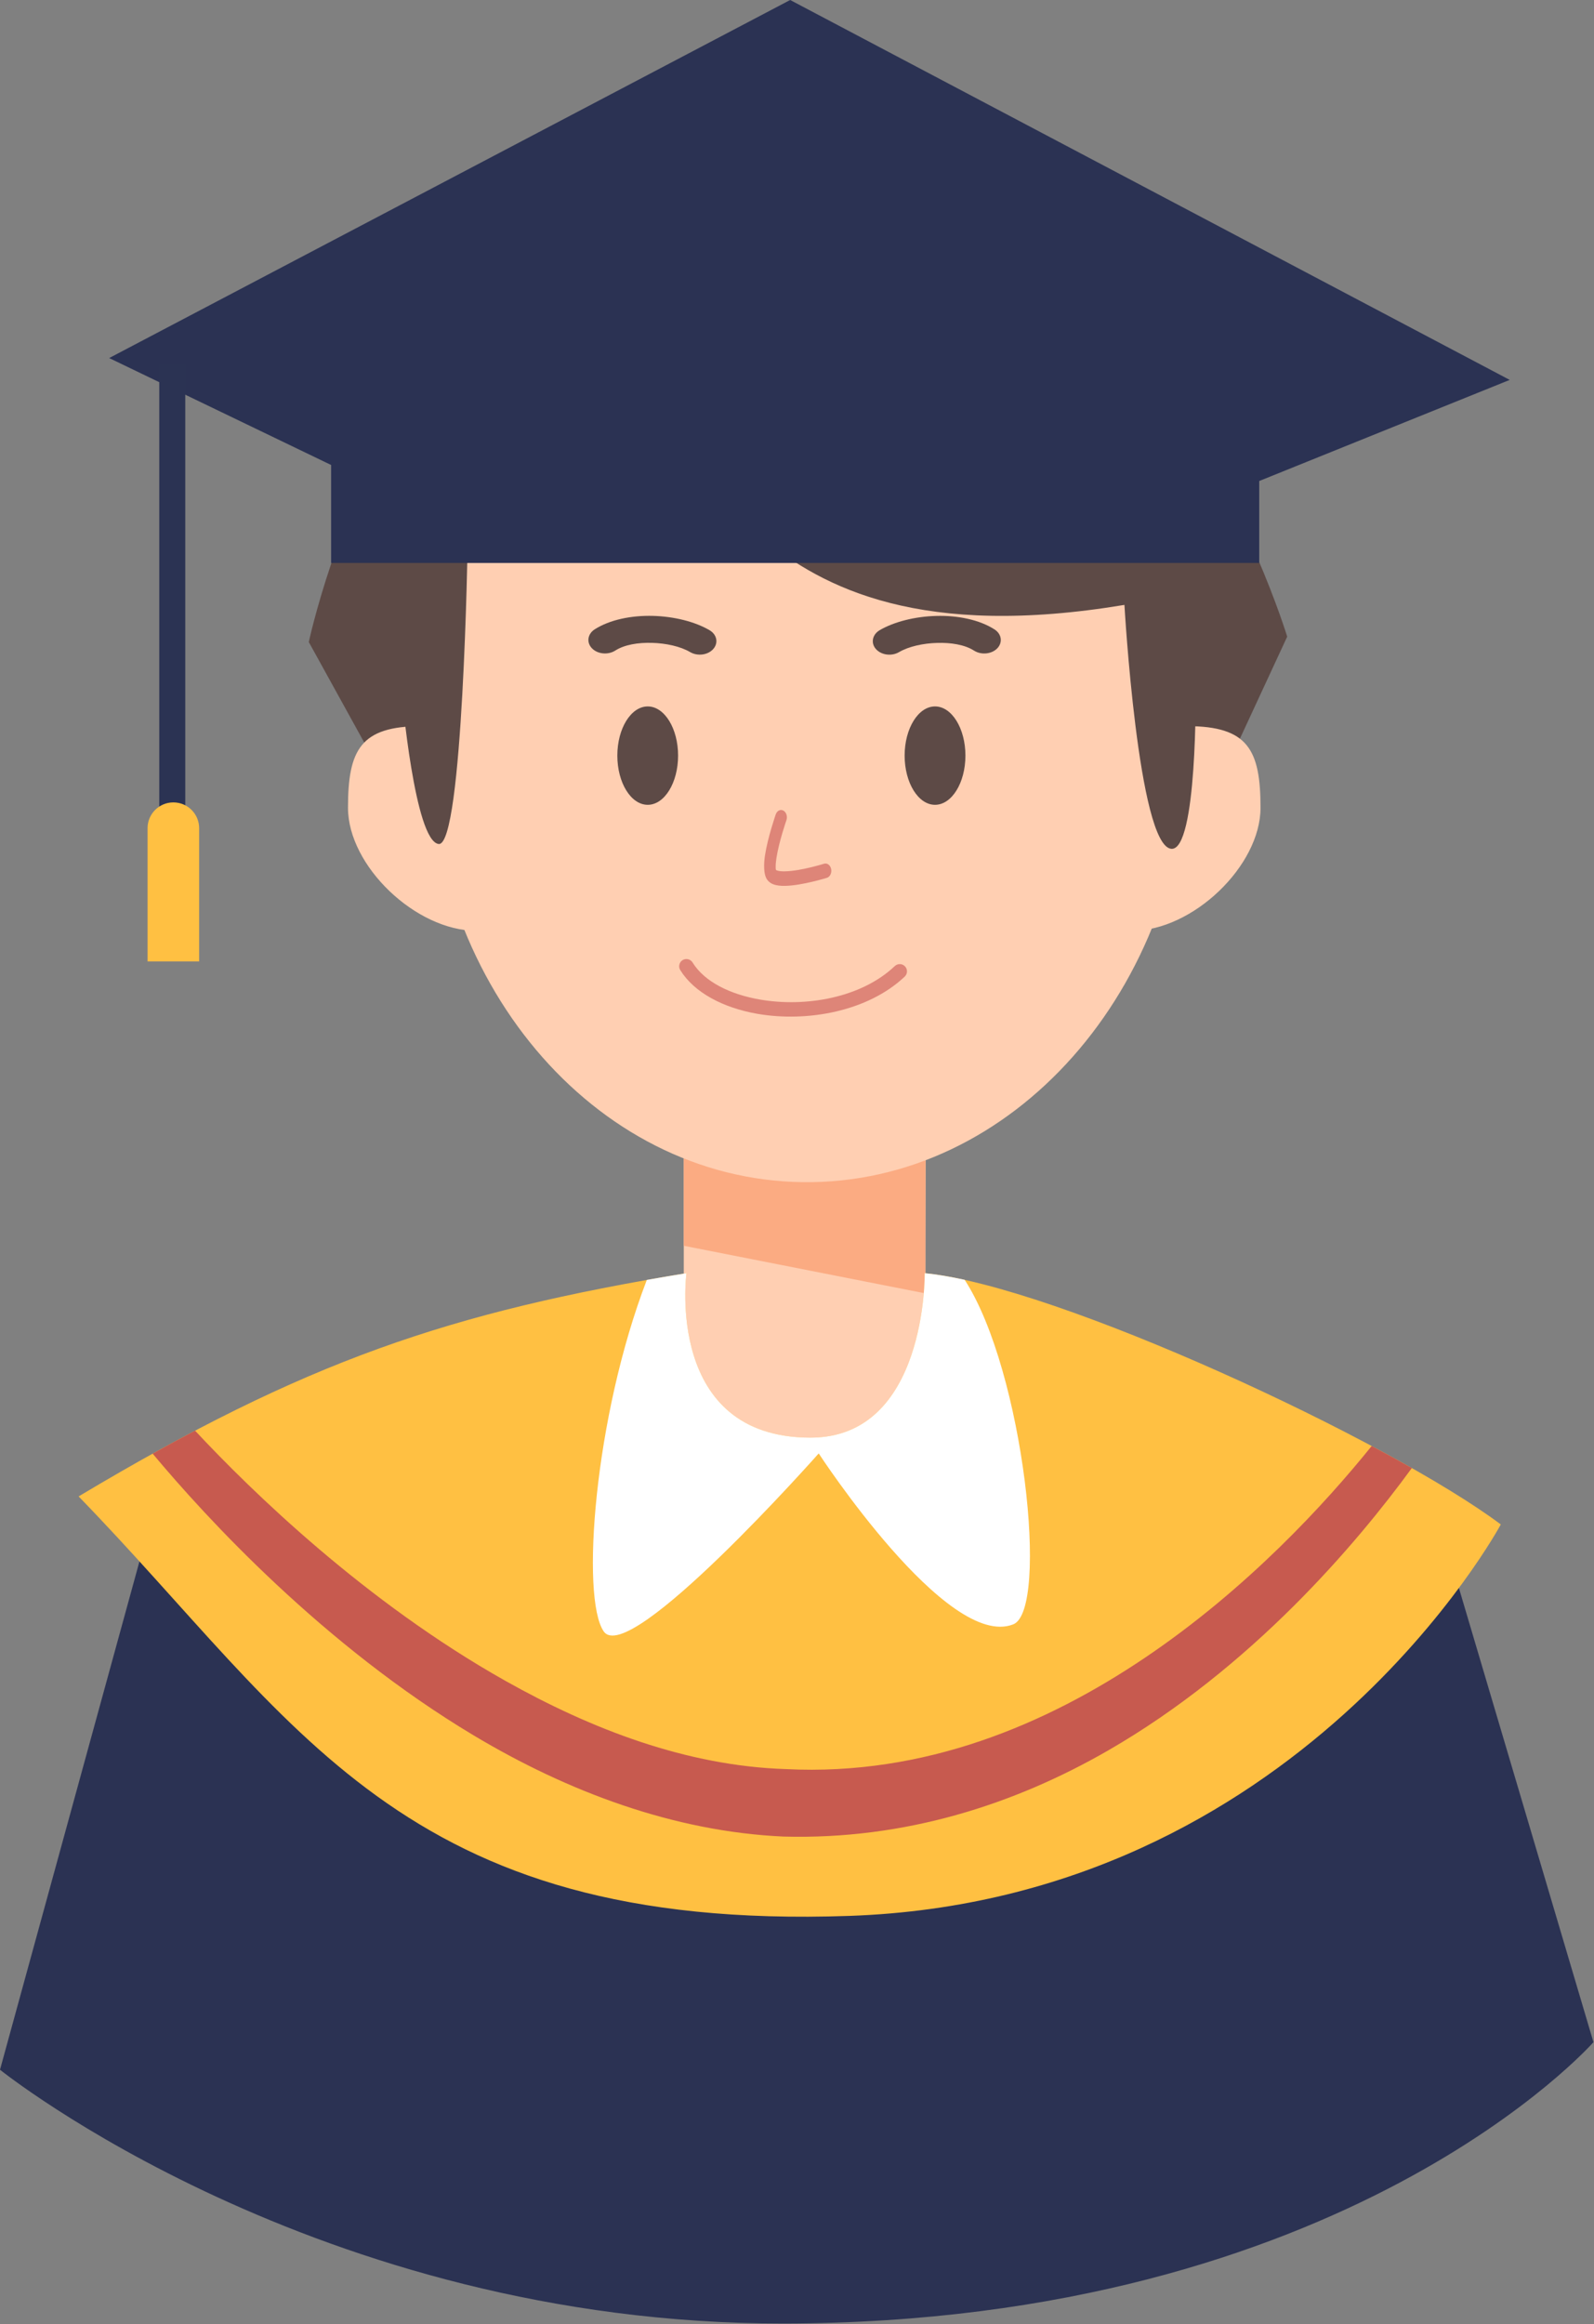
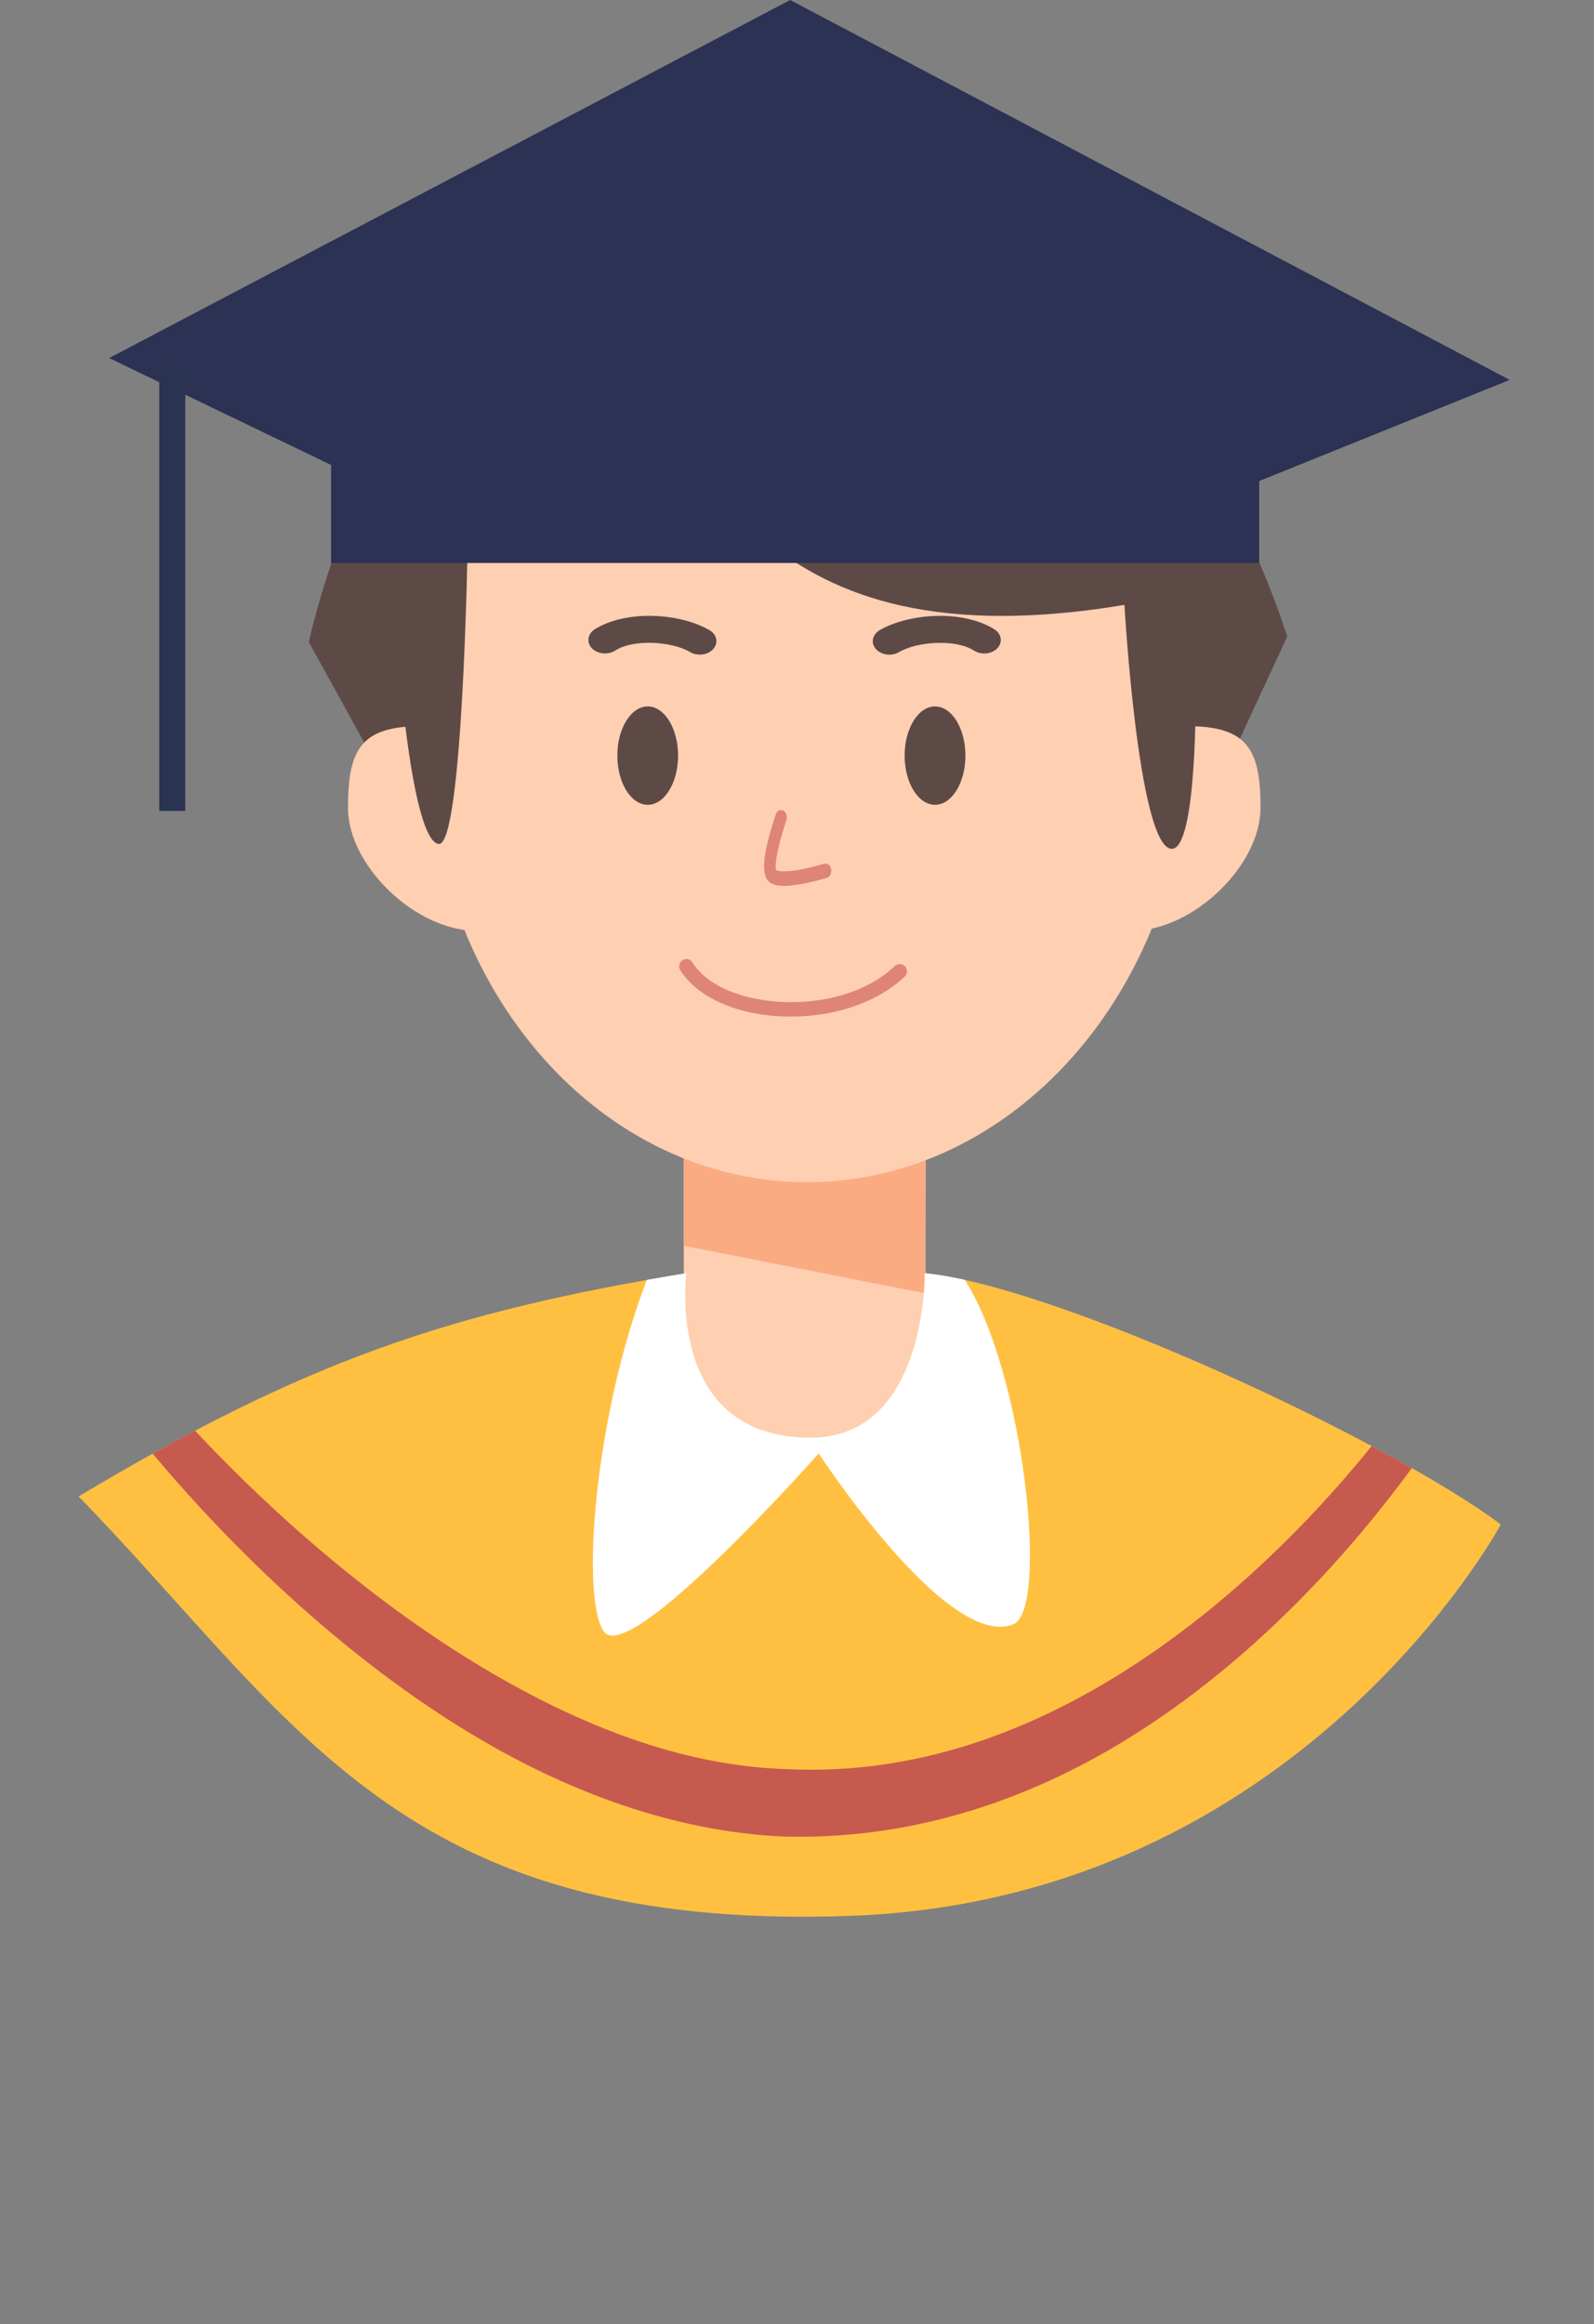
<svg xmlns="http://www.w3.org/2000/svg" height="191.1" preserveAspectRatio="xMidYMid meet" version="1.0" viewBox="0.0 0.0 131.1 191.1" width="131.1" zoomAndPan="magnify">
  <rect x="0.0" y="0.0" width="131.1" height="191.1" fill="#808080" stroke="none" />
  <defs>
    <clipPath id="a">
      <path d="M 0 124 L 131.051 124 L 131.051 191.051 L 0 191.051 Z M 0 124" />
    </clipPath>
  </defs>
  <g>
    <g id="change1_1">
      <path d="M 63.184 18.77 C 34.379 10.477 25.398 52.793 25.398 52.793 L 35.742 71.539 L 96.988 71.5 L 105.867 52.348 C 105.867 52.348 92.605 8.59 63.184 18.77" fill="#5d4a46" fill-rule="evenodd" />
    </g>
    <g id="change2_1">
      <path d="M 76.172 80.988 L 56.238 80.988 L 56.238 113.07 L 41.305 133.031 L 91.672 130.332 L 76.098 113.008 C 76.098 113.008 76.117 91.66 76.172 80.988" fill="#ffcfb2" fill-rule="evenodd" />
    </g>
    <g id="change3_1">
      <path d="M 76.172 80.988 L 63.652 80.988 C 60.941 81.598 58.363 82.664 56.238 84.414 L 56.238 102.434 L 76.105 106.348 L 76.105 105.691 C 76.121 97.457 76.133 89.223 76.172 80.988" fill="#fbab82" fill-rule="evenodd" />
    </g>
    <g clip-path="url(#a)" id="change4_2">
-       <path d="M 12.504 124.621 L 0 170.184 C 0 170.184 26.016 191.098 64.445 191.051 C 110.777 190.992 131.055 167.918 131.055 167.918 L 118.684 126.168 L 12.504 124.621" fill="#2b3253" fill-rule="evenodd" />
-     </g>
+       </g>
    <g id="change5_1">
      <path d="M 123.434 125.348 C 114.207 118.441 86.898 105.734 76.055 104.688 C 76.055 104.688 76.234 118.203 66.672 118.211 C 54.652 118.219 56.457 104.688 56.457 104.688 C 36.996 107.895 25.148 111.879 6.465 123.043 C 24.406 141.508 32.867 158.828 69.859 157.535 C 106.855 156.246 123.434 125.348 123.434 125.348" fill="#ffc042" fill-rule="evenodd" />
    </g>
    <g id="change6_1">
      <path d="M 16.043 117.637 C 14.902 118.238 13.738 118.867 12.555 119.527 C 16.965 124.805 26.602 135.301 38.961 142.695 C 46.637 147.289 55.375 150.602 64.441 151.012 C 74.445 151.285 83.445 148.359 91.109 143.949 C 102.953 137.133 111.59 126.914 116.117 120.711 C 115.07 120.117 113.965 119.512 112.816 118.898 C 109 123.629 102.57 130.645 94.156 136.316 C 86.047 141.781 76.062 146.039 64.656 145.465 C 56.461 145.207 48.609 142.168 41.566 138.207 C 30.051 131.73 20.711 122.637 16.043 117.637" fill="#c75a4f" fill-rule="evenodd" />
    </g>
    <g id="change7_1">
      <path d="M 53.199 105.242 C 48.867 116.492 47.758 131.391 49.652 134.141 C 51.719 137.145 67.336 119.508 67.336 119.508 C 67.336 119.508 77.895 135.711 83.336 133.562 C 86.312 132.387 84.207 112.727 79.34 105.234 C 78.129 104.969 77.027 104.781 76.055 104.688 C 76.055 104.688 76.234 118.203 66.672 118.211 C 54.652 118.219 56.457 104.688 56.457 104.688 C 55.344 104.867 54.262 105.055 53.199 105.242" fill="#fff" fill-rule="evenodd" />
    </g>
    <g id="change2_2">
      <path d="M 97.637 59.707 C 102.637 59.707 103.672 61.648 103.672 66.422 C 103.672 71.191 98.102 76.535 93.102 76.535 C 88.102 76.535 88.23 70.785 88.23 66.016 C 88.23 61.242 92.637 59.707 97.637 59.707" fill="#ffcfb2" fill-rule="evenodd" />
    </g>
    <g id="change2_3">
      <path d="M 34.656 59.707 C 29.656 59.707 28.621 61.648 28.621 66.422 C 28.621 71.191 34.188 76.535 39.191 76.535 C 44.191 76.535 44.062 70.785 44.062 66.016 C 44.062 61.242 39.656 59.707 34.656 59.707" fill="#ffcfb2" fill-rule="evenodd" />
    </g>
    <g id="change2_4">
      <path d="M 66.941 24.879 C 84.172 25.094 97.957 41.473 97.707 61.434 C 97.457 81.391 83.262 97.418 66.031 97.203 C 48.801 96.984 35.016 80.605 35.266 60.648 C 35.52 40.688 49.711 24.66 66.941 24.879" fill="#ffcfb2" fill-rule="evenodd" />
    </g>
    <g id="change1_2">
      <path d="M 73.941 53.621 C 74.746 53.152 75.918 52.895 77.09 52.863 C 78.207 52.832 79.336 53.004 80.109 53.496 C 80.703 53.875 81.559 53.789 82.023 53.309 C 82.484 52.824 82.383 52.129 81.789 51.75 C 80.555 50.961 78.781 50.594 77 50.645 C 75.27 50.688 73.543 51.121 72.352 51.816 C 71.742 52.176 71.602 52.871 72.039 53.367 C 72.48 53.867 73.332 53.98 73.941 53.621" fill="#5d4a46" fill-rule="evenodd" />
    </g>
    <g id="change1_3">
      <path d="M 58.352 51.816 C 57.16 51.117 55.438 50.688 53.707 50.641 C 51.922 50.594 50.152 50.957 48.914 51.746 C 48.324 52.125 48.219 52.824 48.684 53.305 C 49.148 53.789 50.004 53.871 50.598 53.496 C 51.371 53 52.5 52.828 53.617 52.859 C 54.785 52.891 55.961 53.148 56.766 53.621 C 57.375 53.977 58.227 53.863 58.664 53.363 C 59.102 52.867 58.965 52.172 58.352 51.816" fill="#5d4a46" fill-rule="evenodd" />
    </g>
    <g id="change8_1">
      <path d="M 55.949 79.766 C 57.094 81.617 59.484 82.875 62.301 83.363 C 66.414 84.074 71.398 83.152 74.41 80.301 C 74.648 80.074 74.66 79.699 74.434 79.461 C 74.207 79.219 73.832 79.211 73.59 79.438 C 70.84 82.047 66.266 82.84 62.504 82.188 C 60.066 81.766 57.953 80.742 56.961 79.141 C 56.789 78.859 56.422 78.773 56.141 78.945 C 55.863 79.117 55.773 79.488 55.949 79.766" fill="#de8578" fill-rule="evenodd" />
    </g>
    <g id="change1_4">
      <path d="M 76.902 58.086 C 78.281 58.086 79.402 59.898 79.402 62.129 C 79.402 64.363 78.281 66.176 76.902 66.176 C 75.523 66.176 74.402 64.363 74.402 62.129 C 74.402 59.898 75.523 58.086 76.902 58.086" fill="#5d4a46" fill-rule="evenodd" />
    </g>
    <g id="change8_2">
      <path d="M 63.816 71.531 C 63.797 71.465 63.797 71.371 63.797 71.27 C 63.793 71.059 63.82 70.812 63.859 70.551 C 64.07 69.184 64.68 67.441 64.68 67.441 C 64.785 67.137 64.672 66.785 64.43 66.652 C 64.188 66.52 63.906 66.66 63.801 66.965 C 63.801 66.965 63.145 68.848 62.918 70.324 C 62.797 71.113 62.828 71.809 63.012 72.188 C 63.117 72.406 63.309 72.594 63.582 72.703 C 63.84 72.809 64.199 72.852 64.605 72.84 C 65.988 72.809 68.008 72.18 68.008 72.18 C 68.266 72.102 68.422 71.777 68.359 71.457 C 68.293 71.137 68.035 70.941 67.777 71.02 C 67.777 71.02 65.883 71.613 64.586 71.645 C 64.344 71.652 64.125 71.637 63.953 71.59 C 63.906 71.578 63.844 71.547 63.816 71.531" fill="#de8578" fill-rule="evenodd" />
    </g>
    <g id="change1_5">
      <path d="M 53.273 58.086 C 54.652 58.086 55.77 59.898 55.77 62.129 C 55.77 64.363 54.652 66.176 53.273 66.176 C 51.895 66.176 50.773 64.363 50.773 62.129 C 50.773 59.898 51.895 58.086 53.273 58.086" fill="#5d4a46" fill-rule="evenodd" />
    </g>
    <g id="change1_6">
      <path d="M 33.051 57.035 C 33.051 57.035 34.105 69.164 36.078 69.398 C 38.082 69.633 38.465 44.59 38.465 44.59 C 43.578 44.402 50.191 36.953 50.191 36.953 C 59.961 33.426 59.203 55.277 92.48 49.738 C 92.48 49.738 93.613 69.523 96.328 69.793 C 98.488 70.004 98.34 56.605 98.34 56.605 C 99.668 48.172 98.141 40.301 90.656 33.602 C 83.238 24.02 74.191 21.402 64.52 21.457 C 50.648 21.859 42.641 25.523 42.062 33.32 C 28.047 42.219 29.406 49.73 33.051 57.035" fill="#5d4a46" fill-rule="evenodd" />
    </g>
    <g id="change4_1">
      <path d="M 27.234 38.234 L 8.98 29.441 L 64.988 0 L 124.168 31.238 L 103.566 39.551 L 103.566 46.289 L 27.234 46.289 L 27.234 38.234" fill="#2b3253" fill-rule="evenodd" />
    </g>
    <g id="change9_1">
      <path d="M 15.238 30.004 L 13.098 30.004 L 13.098 66.68 L 15.238 66.68 L 15.238 30.004" fill="#2b3353" fill-rule="evenodd" />
    </g>
    <g id="change5_2">
-       <path d="M 16.379 68.098 C 16.379 66.926 15.43 65.977 14.258 65.977 C 13.086 65.977 12.137 66.926 12.137 68.098 C 12.137 71.797 12.137 79.051 12.137 79.051 L 16.379 79.051 C 16.379 79.051 16.379 71.797 16.379 68.098" fill="#ffc042" fill-rule="evenodd" />
-     </g>
+       </g>
  </g>
</svg>